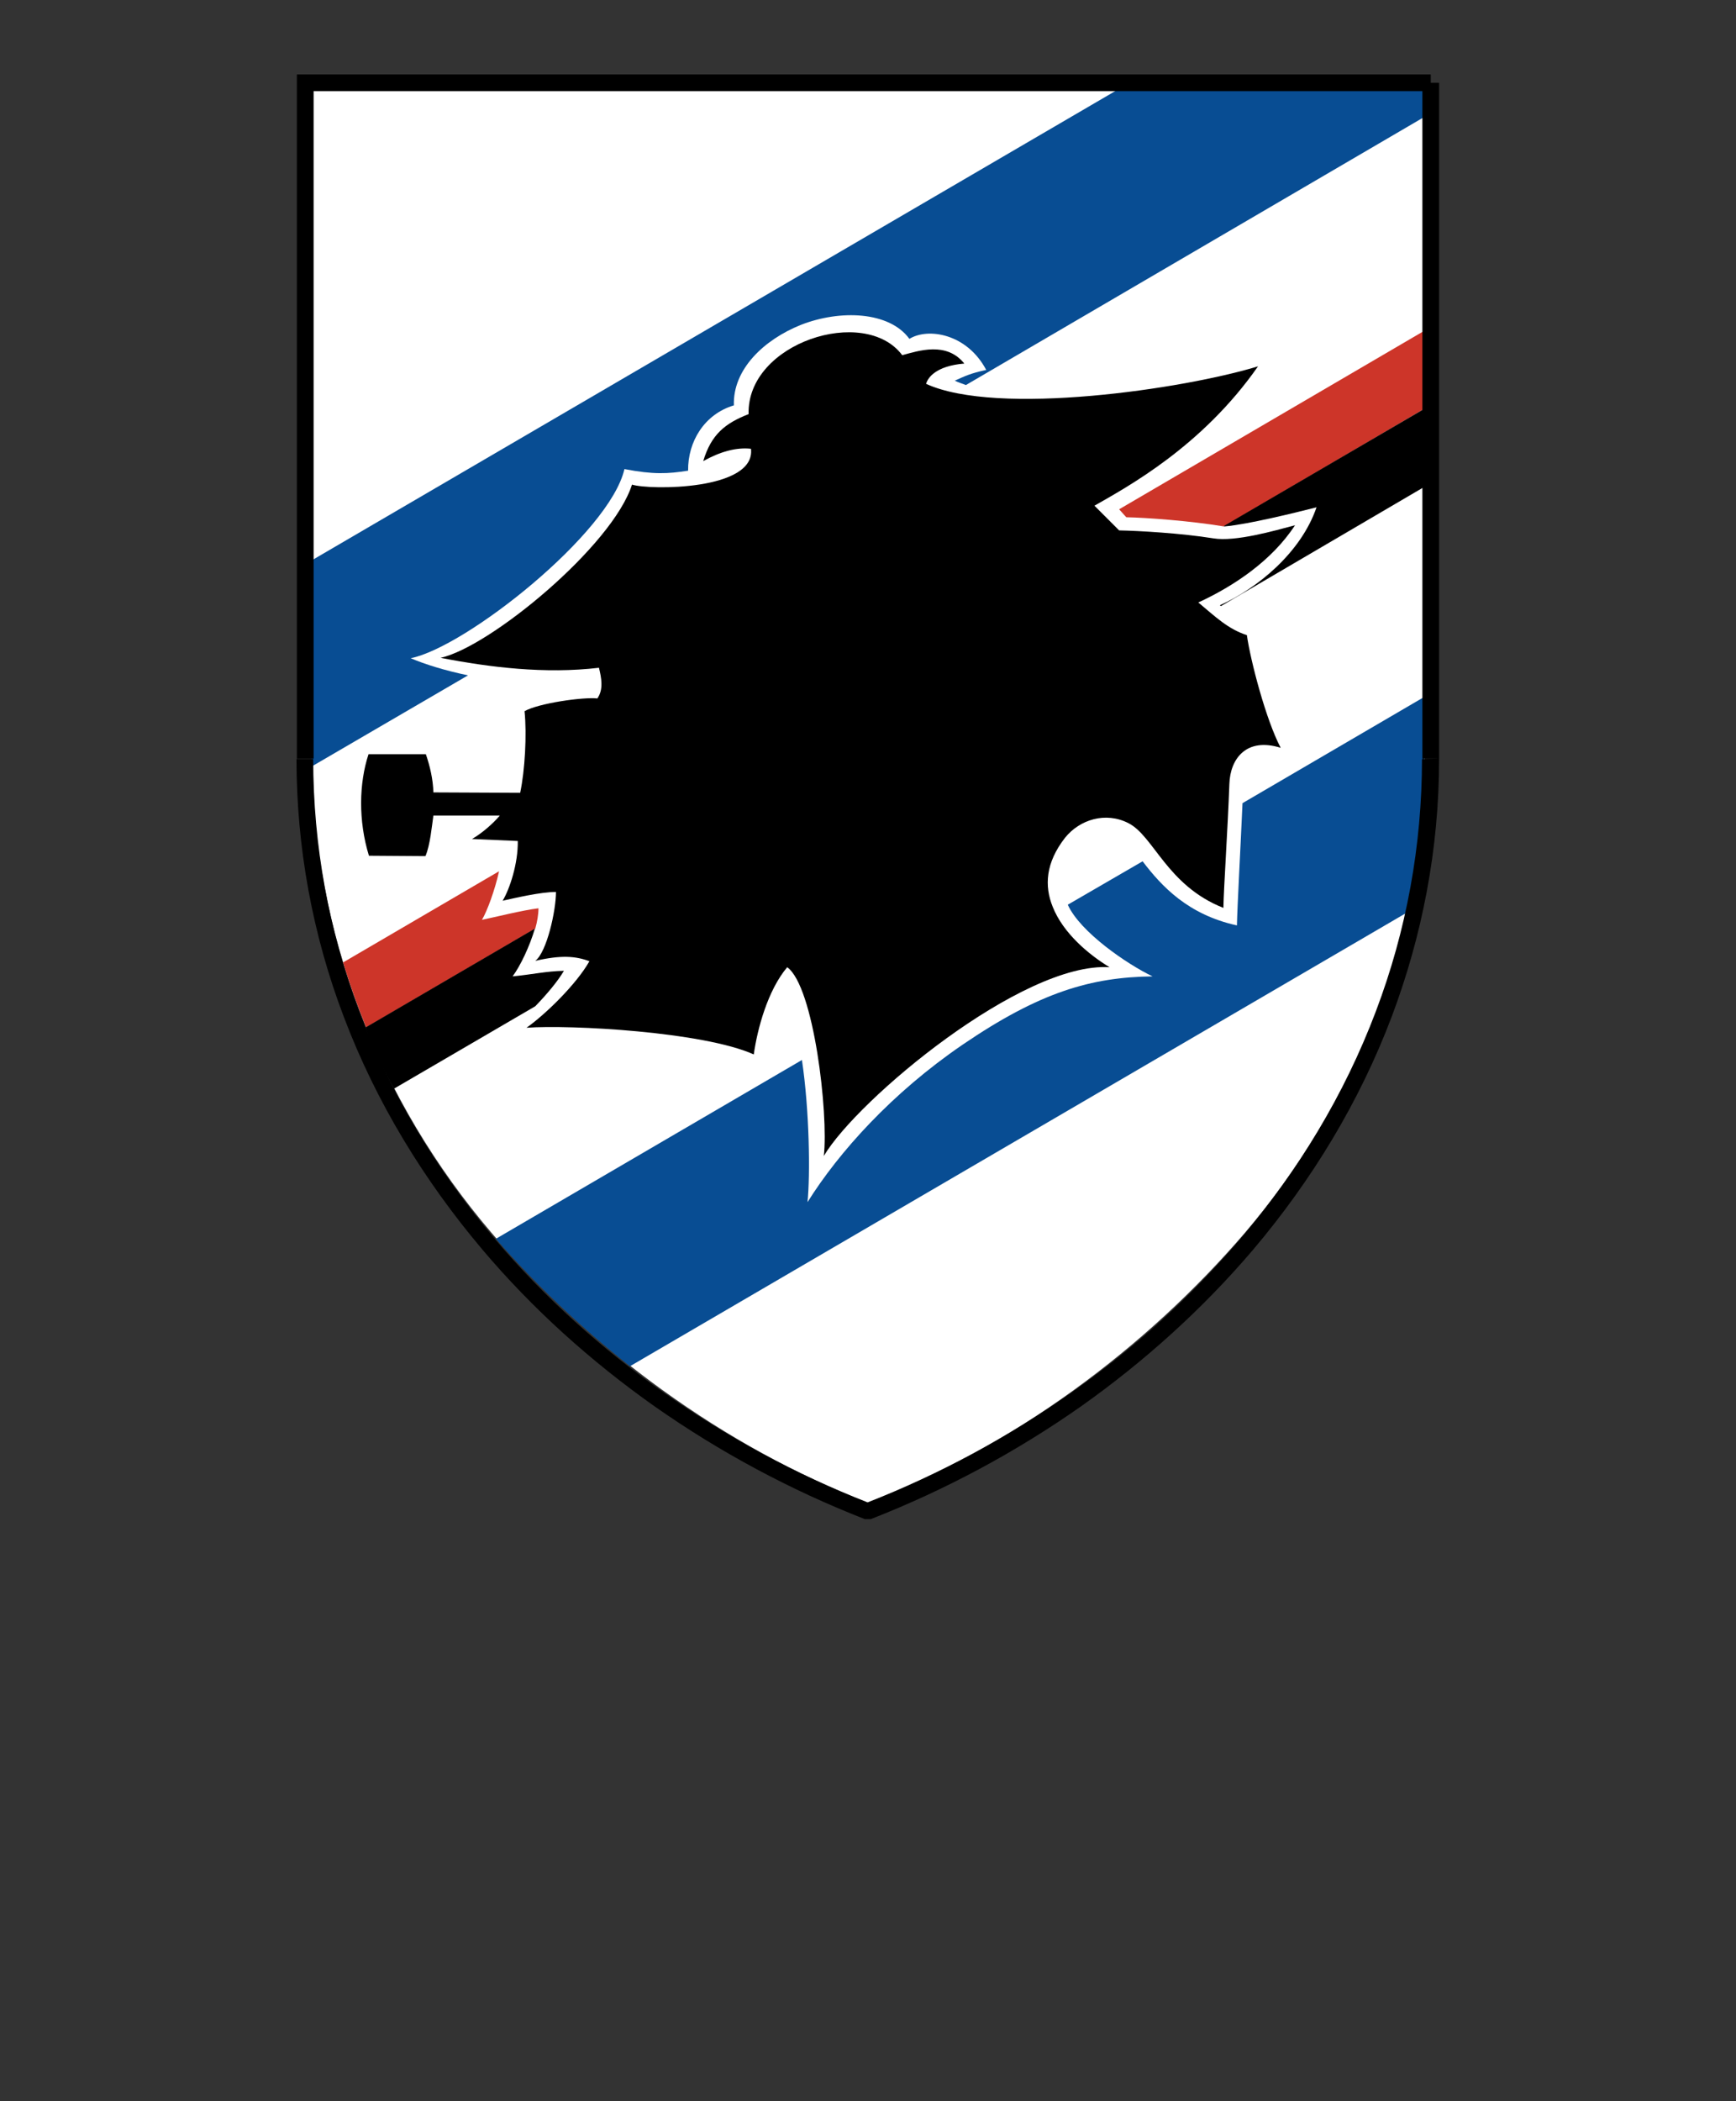
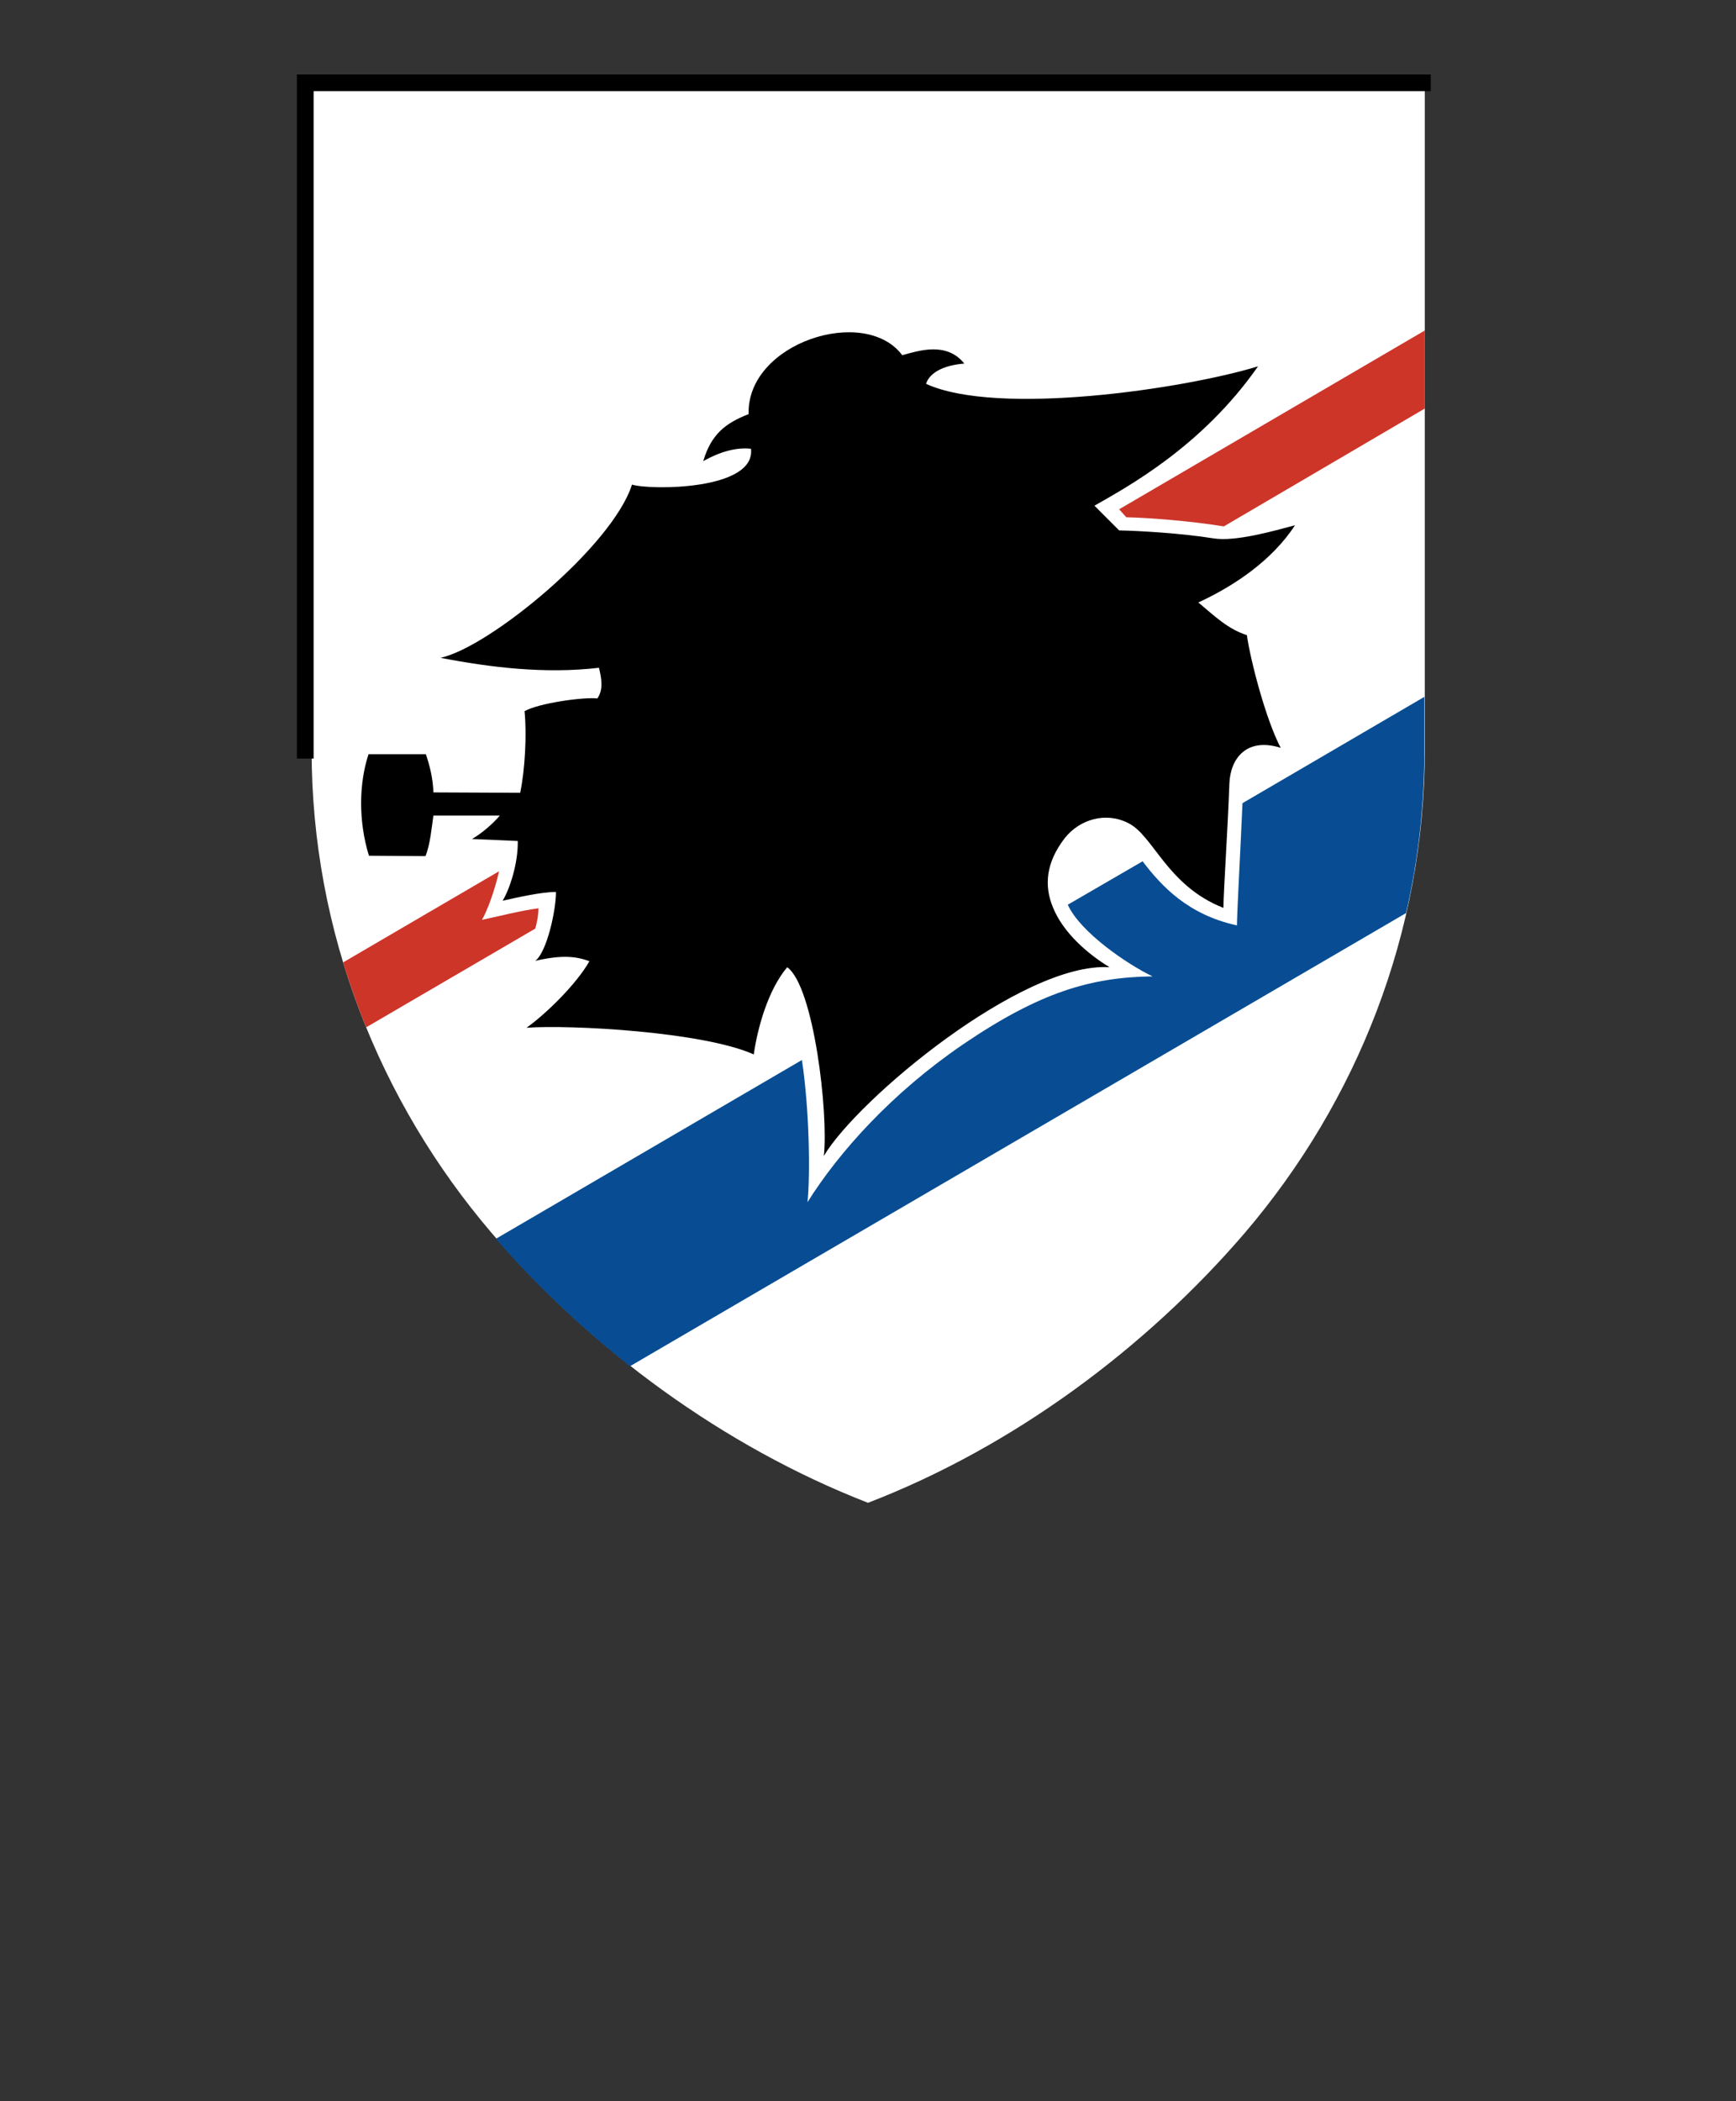
<svg xmlns="http://www.w3.org/2000/svg" id="Livello_1" x="0px" y="0px" viewBox="0 0 436.2 527.7" style="enable-background:new 0 0 436.2 527.7;" xml:space="preserve">
  <rect x="0" y="0" width="436.2" height="527.7" fill="#333333" stroke="none" />
  <style type="text/css">	.st0{fill-rule:evenodd;clip-rule:evenodd;fill:#FFFFFF;}	.st1{fill-rule:evenodd;clip-rule:evenodd;fill:#084D93;}	.st2{fill-rule:evenodd;clip-rule:evenodd;fill:#CD3529;}	.st3{fill-rule:evenodd;clip-rule:evenodd;}</style>
  <g>
    <path class="st0" d="M218.1,377.4c36.4-14,69.8-38.8,94.7-67.8c28.1-32.9,45.2-75.4,45.2-121.2V21.9H78.3v166.5  c0,45.8,17.1,88.3,45.2,121.2C148.2,338.6,181.8,363.3,218.1,377.4z" />
-     <path class="st1" d="M358,29.3v-7.4h-76.1L78.2,140.8v47.6c0,1.4,0,2.7,0.1,4.1l39.3-22.9c-5.8-1.2-10.9-2.8-14.4-4.3  c13.9-2.8,50-31.4,53.7-47.5c7.3,1.4,10.9,1.2,16,0.4c-0.1-7.3,4.1-14.2,11.5-16.4c-0.3-9.1,7.6-16.5,16.8-20.2  c9.9-3.9,22.3-3.4,27.3,3.5c4.7-2.9,14.5-1.3,19.3,7.8c-4.1,0.9-5.2,1.5-7.9,2.7c0.8,0.4,1.8,0.7,2.8,1.1L358,29.3L358,29.3z" />
    <path class="st2" d="M358,102.6V83l-76.8,44.9l1.8,2c5.2,0.1,16,0.9,24.5,2.3L358,102.6L358,102.6z M125.4,218.8l-39.2,22.9  c1.7,5.5,3.6,10.9,5.8,16.3l42.5-24.8c0.5-1.8,0.8-3.6,0.8-5.1c-4.1,0.5-10.8,2.2-14.2,2.9C122.4,228.8,124.3,223.7,125.4,218.8  L125.4,218.8z" />
-     <path class="st3" d="M358,122.2v-19.6l-50.5,29.5l0.2,0.1c5.8-0.5,17.6-3.4,23.1-4.8c-3.9,11.4-14.9,20.4-24.3,24.6l0.3,0.2  L358,122.2L358,122.2z M134.4,233.2L91.9,258c1.6,5.3,4.4,10.4,7.1,15.4l35.5-20.7c2.9-3,5.6-6.2,7.2-8.9  c-4.5,0.1-7.8,0.9-12.9,1.4C130.8,242.5,133.1,237.6,134.4,233.2L134.4,233.2z" />
    <path class="st1" d="M353.3,229.3c3.1-13.4,4.6-27.2,4.6-40.9V175l-45.7,26.7c-0.5,11.4-1.3,25.8-1.4,30.7  c-12.3-2.7-18.9-9.8-23.7-16.1l-18.8,10.9c3.1,6.9,15,15,21.3,18c-15.4,0.2-28.3,3.9-47.8,17.2c-17.7,12.1-31,26.9-38.9,39.5  c0.7-6.8,0.5-23-1.4-35.7l-76.9,44.9c10,11.5,21.4,22.3,33.7,32L353.3,229.3L353.3,229.3z" />
    <path class="st3" d="M158.8,121.7c-4.9,15.4-35.7,40.8-48.1,43.5c12.4,2.4,26.2,4.1,39.8,2.5c0.6,2.5,1.2,5.4-0.4,7.7  c-3.5-0.4-14.8,1.2-18.3,3.2c0.6,5.8,0.1,14.9-1.1,20.5l-21.8-0.1c-0.1-3.4-0.9-6.7-1.9-9.6H92.6c-2.4,7.3-2.6,16.7,0.1,25.5  l14.2,0.1c1.2-2.8,1.6-7.5,2-10.2h16.7c-1.7,2-4.4,4.4-7,5.9l11.5,0.5c0.1,5.6-2,12-3.8,15c3.2-0.7,9.5-2.2,13.4-2.2  c0,4.7-2.3,15.1-5.2,17.3c6.5-1.5,10.2-1.2,13.6,0.1c-3.3,5.8-11,13.3-15.8,16.7c11-0.8,44.4,1,57.1,6.7c0.9-6.4,3.5-16.1,8.4-21.9  c6.7,4.8,10.4,36.8,9.2,47.4c8.4-14.2,49.9-48.8,71.8-47.4c-5.3-3.2-11.7-8.6-14.3-15.2c-2.1-5.2-1.8-11,3.1-17.3  c3.7-4.6,10.2-6.6,15.9-3.7c6.4,3.2,9.7,15.7,23.9,21.3c0.1-5.3,1.1-19.9,1.5-31.1c0.2-6.4,4.3-11.8,12.9-9.1  c-3.7-7-7.6-21.9-8.5-28.3c-4.7-1.5-7.9-4.6-12.2-8.2c8.9-4.1,18.5-10.5,24.3-19.4c-5.2,1.4-15,4.2-20.5,3.3  c-8.1-1.3-18.7-1.9-23.7-2L275,127c8.2-4.7,27-14.8,41.1-35c-18.6,5.7-65.5,12.6-83.4,4.4c0.4-1.5,2.4-4.5,9.6-5.1  c-4.5-5.6-11.5-3.2-15.6-2.1c-9.4-12.6-39.1-3.1-38.6,14.8c-5.9,2.3-9.4,5.1-11.4,11.8c4.3-2.4,8.3-3.5,12-3.1  C189.9,123.2,163.2,123.1,158.8,121.7L158.8,121.7z" />
-     <path d="M361.6,20.8v169.7h-4.2V20.8H361.6z M361.6,190.5c0,22.9-4.3,44.6-11.9,64.8c-8.1,21.4-20,41-34.8,58.5  c-12.6,14.8-27.2,28-43.3,39.4c-16.4,11.5-34.1,21-52.8,28.3h-1.5c-18.7-7.3-36.4-16.8-52.8-28.3c-16-11.3-30.7-24.5-43.3-39.4  c-14.7-17.4-26.7-37-34.8-58.4c-7.9-20.7-11.9-42.7-11.9-64.8h4.2c0,21.7,3.9,43.1,11.6,63.4c7.9,20.9,19.6,40.1,34.1,57.2  c12.3,14.5,26.7,27.5,42.5,38.6c15.9,11.2,33,20.4,51.1,27.5c18.1-7.1,35.3-16.4,51.1-27.5c15.8-11.1,30.1-24.1,42.5-38.6  c14.5-17,26.2-36.3,34.1-57.2c7.7-20.3,11.6-41.7,11.6-63.4L361.6,190.5L361.6,190.5z" />
    <path d="M74.6,190.5V18.7h284.9v4.2H78.8v167.6L74.6,190.5L74.6,190.5z" />
  </g>
</svg>